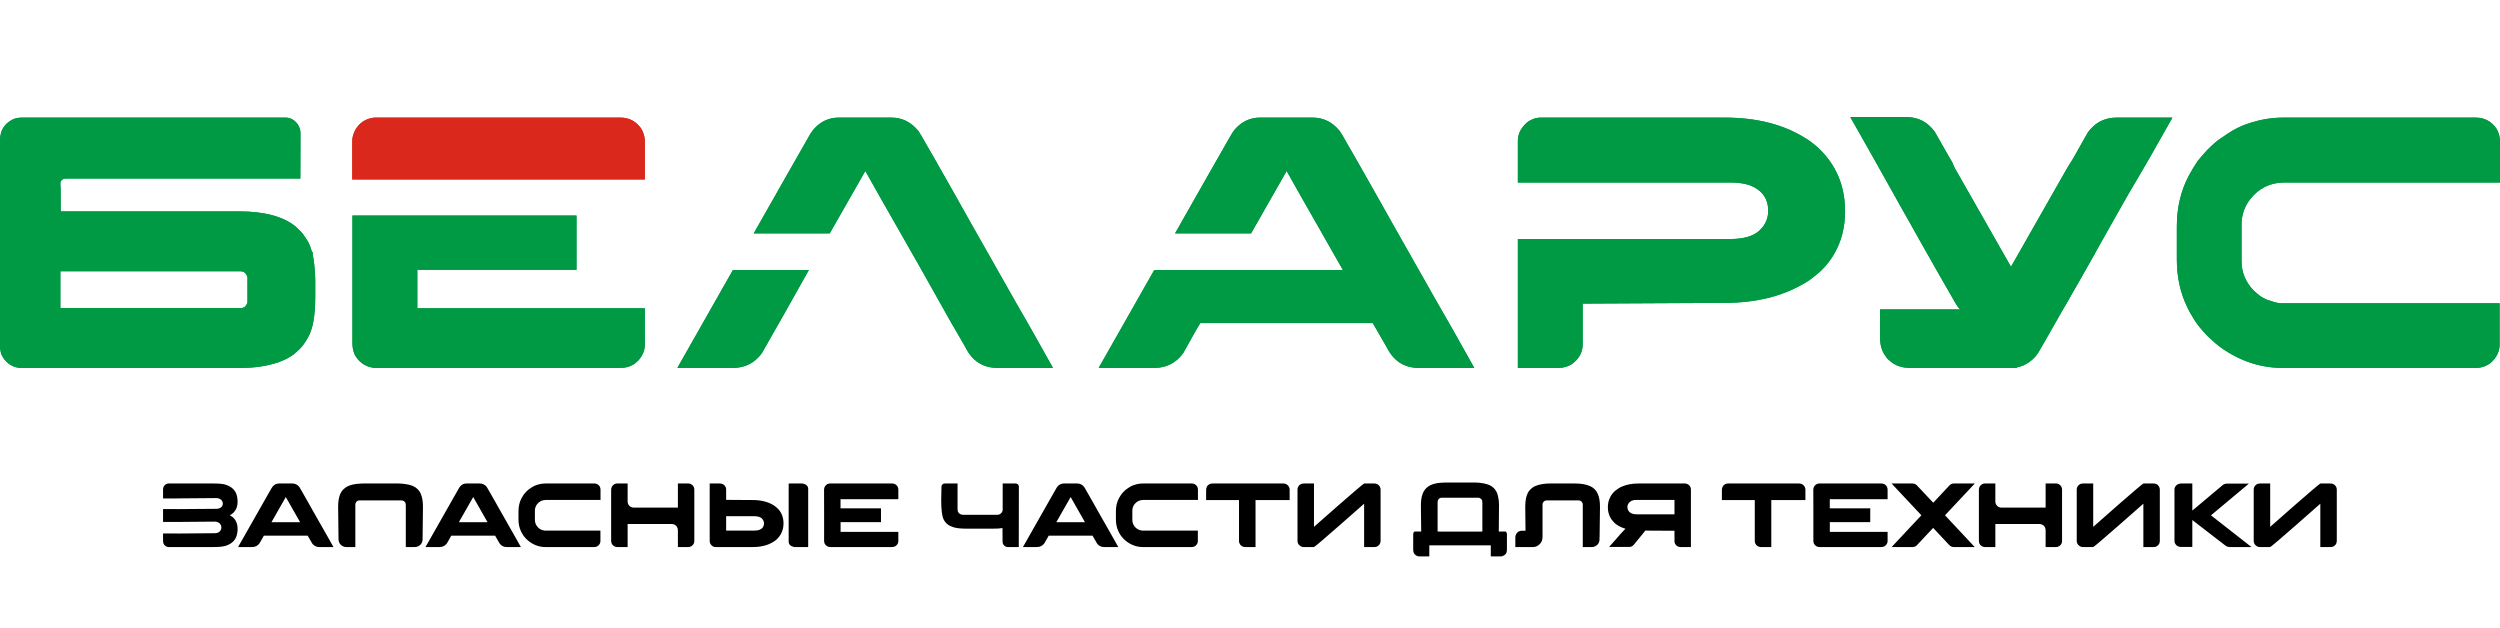
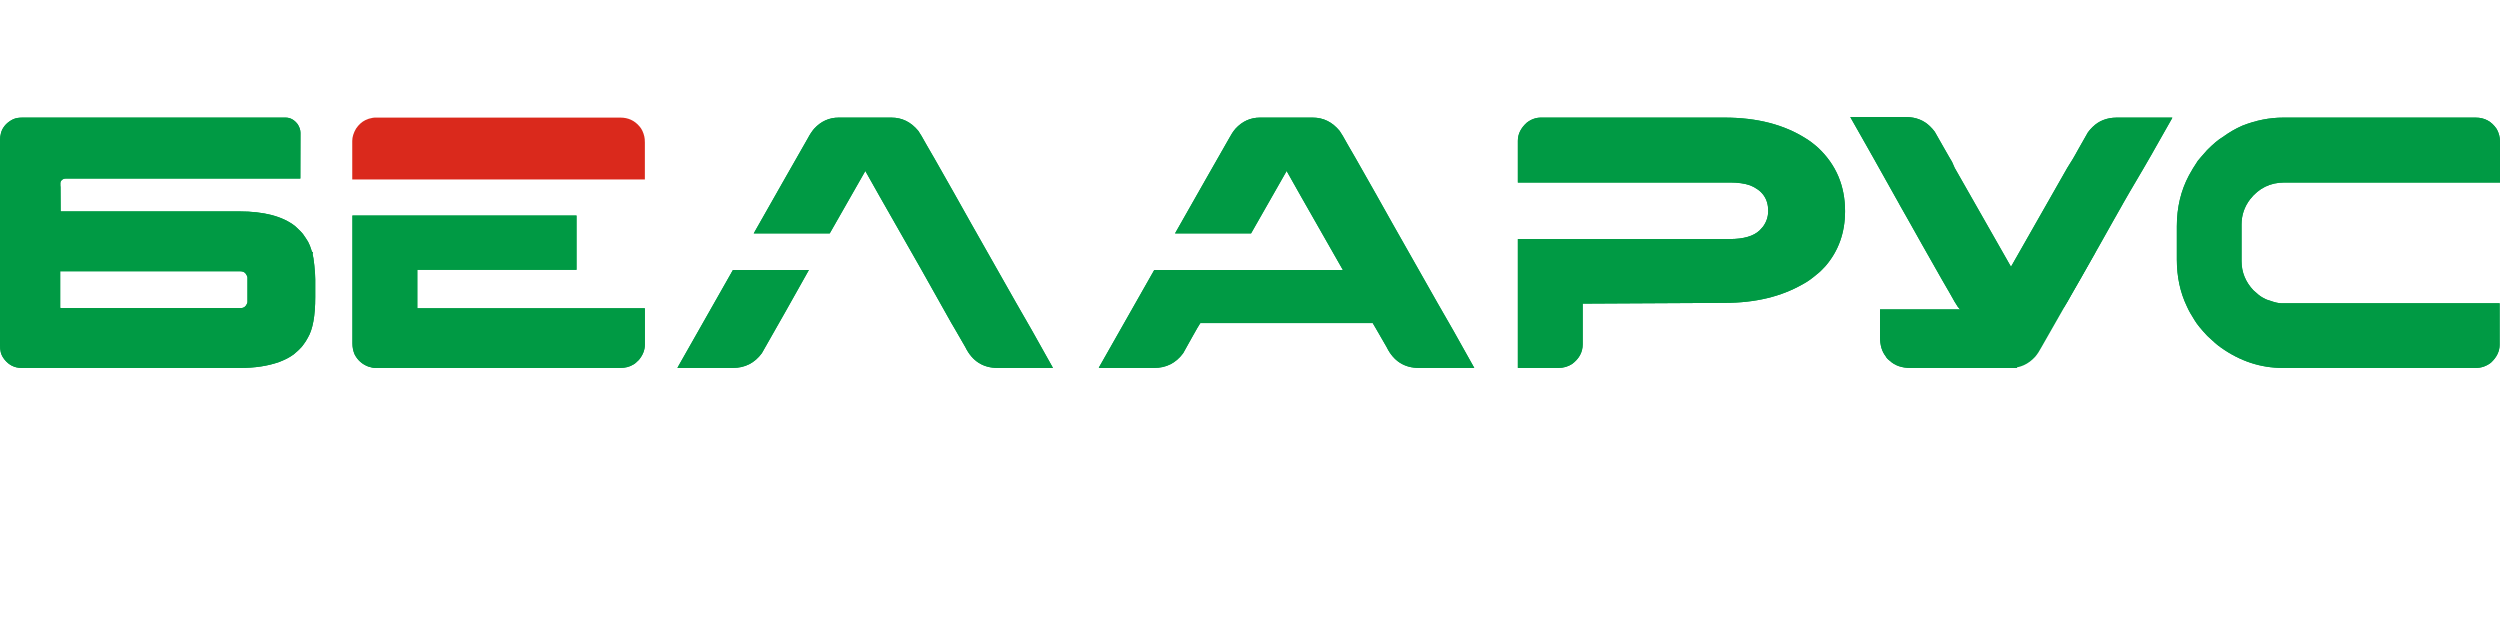
<svg xmlns="http://www.w3.org/2000/svg" width="235" height="59" viewBox="0 0 235 59" fill="none">
  <path d="M58.316 11.054C59.049 11.054 59.648 11.331 60.11 11.879C60.323 12.115 60.473 12.432 60.566 12.831C60.6 12.963 60.617 13.153 60.617 13.401V16.867H51.793H39.212H33.112L33.111 14.803V13.251C33.111 12.877 33.232 12.49 33.469 12.087C33.717 11.723 34.005 11.458 34.345 11.291C34.593 11.175 34.778 11.118 34.904 11.106C34.968 11.083 35.072 11.066 35.204 11.054H58.316V11.054Z" fill="#DA291C" />
+   <path d="M39.212 20.263H51.793H54.193V25.361H39.247L39.229 25.378V28.977H60.6C60.612 28.977 60.617 28.982 60.617 28.994V32.39C60.617 32.909 60.421 33.394 60.041 33.843C59.804 34.08 59.637 34.218 59.533 34.264C59.193 34.478 58.778 34.587 58.282 34.587H35.256C35.101 34.587 34.887 34.541 34.616 34.455C34.04 34.236 33.613 33.855 33.33 33.302C33.198 32.99 33.129 32.65 33.129 32.292V20.413L33.126 20.263H39.212V20.263Z" fill="#009A44" />
+   <path d="M118.447 11.054H123.395C124.398 11.054 125.24 11.47 125.926 12.306C126.099 12.554 126.324 12.934 126.607 13.453C126.636 13.522 126.676 13.586 126.722 13.655C126.826 13.811 127.691 15.333 129.323 18.216C129.784 19.041 130.309 19.975 130.897 21.019C134.599 27.564 136.502 30.908 136.606 31.058L138.584 34.587H133.394C132.01 34.587 130.995 33.942 130.355 32.644C129.894 31.854 129.554 31.272 129.34 30.885C129.15 30.562 129.046 30.384 129.035 30.366H112.871C112.859 30.366 112.836 30.372 112.813 30.395C112.737 30.457 111.389 32.898 111.216 33.203C110.536 34.126 109.625 34.587 108.477 34.587H103.328C103.316 34.587 103.304 34.587 103.299 34.582C103.293 34.576 103.293 34.564 103.293 34.553C105.226 31.142 106.962 28.084 108.501 25.378H115.639H122.986H126.232C122.778 19.324 121.013 16.215 120.944 16.071L117.601 21.937H110.456C111.618 19.888 112.584 18.189 113.344 16.85C114.751 14.382 115.483 13.096 115.541 12.998C115.72 12.657 115.916 12.358 116.129 12.104C116.775 11.4 117.542 11.054 118.447 11.054V11.054Z" fill="#009A44" />
+   <path d="M144.852 11.054H162.123C165.162 11.054 167.71 11.712 169.775 13.032C170.109 13.234 170.49 13.522 170.905 13.891C172.595 15.483 173.436 17.467 173.436 19.854C173.436 21.861 172.825 23.579 171.597 25.009C171.28 25.355 171.02 25.609 170.801 25.77C170.3 26.197 169.856 26.509 169.486 26.699C167.445 27.881 164.995 28.469 162.123 28.469L149.113 28.538H148.773V32.373C148.773 33.094 148.445 33.705 147.793 34.201C147.401 34.461 146.963 34.587 146.478 34.587H142.678V22.472H148.773H155.784H162.578C163.893 22.472 164.839 22.201 165.415 21.647C165.513 21.544 165.617 21.434 165.721 21.307C166.044 20.869 166.211 20.373 166.211 19.819C166.211 18.672 165.64 17.876 164.504 17.421C163.997 17.242 163.363 17.155 162.613 17.155H155.784H148.773H142.678V13.234C142.678 12.611 142.949 12.052 143.503 11.544C143.918 11.216 144.368 11.054 144.852 11.054V11.054Z" fill="#009A44" />
+   <path d="M214.627 11.055H232.717C233.553 11.055 234.21 11.412 234.694 12.133C234.896 12.508 235 12.894 235 13.304V17.156H214.725C213.411 17.156 212.332 17.68 211.502 18.741C210.971 19.439 210.706 20.224 210.706 21.088V24.554C210.706 25.586 211.081 26.503 211.819 27.287C212.171 27.616 212.448 27.835 212.649 27.95C212.863 28.083 213.093 28.187 213.341 28.25C213.814 28.423 214.172 28.504 214.408 28.504H234.965V32.408C234.965 33.025 234.689 33.59 234.141 34.097C233.708 34.426 233.236 34.587 232.717 34.587H214.593C212.511 34.587 210.574 33.953 208.78 32.679C208.463 32.465 208.036 32.096 207.494 31.577C206.912 30.96 206.52 30.476 206.312 30.13C205.978 29.611 205.724 29.161 205.557 28.775C204.934 27.472 204.622 26.007 204.622 24.381V21.273C204.622 19.508 205.003 17.911 205.759 16.493C205.972 16.089 206.254 15.628 206.6 15.109C206.693 15.005 206.785 14.895 206.889 14.768C207.056 14.566 207.246 14.347 207.465 14.111C208.048 13.529 208.532 13.119 208.919 12.894C209.536 12.445 210.152 12.087 210.775 11.816C212.056 11.309 213.341 11.055 214.627 11.055V11.055Z" fill="#009A44" />
+   <path d="M2.128 11.054H26.843C27.293 11.054 27.679 11.268 27.991 11.694C28.163 11.966 28.244 12.231 28.244 12.49C28.238 14.664 28.233 16.089 28.233 16.763V16.78H6.199C5.974 16.78 5.812 16.873 5.709 17.052C5.686 17.121 5.674 17.161 5.674 17.184C5.674 17.796 5.68 18.672 5.691 19.819L5.709 19.871H22.483C24.819 19.871 26.566 20.333 27.743 21.255C28.135 21.619 28.371 21.855 28.452 21.965C28.665 22.259 28.832 22.512 28.959 22.726C29.092 22.985 29.196 23.233 29.259 23.47C29.294 23.608 29.323 23.672 29.346 23.672C29.392 23.695 29.415 23.723 29.415 23.758V23.775C29.415 23.787 29.403 23.816 29.38 23.862C29.438 24.064 29.49 24.421 29.547 24.94C29.605 25.517 29.634 25.955 29.634 26.261V27.933C29.634 29.686 29.403 30.955 28.942 31.733C28.827 31.958 28.677 32.194 28.486 32.442C28.452 32.512 28.314 32.661 28.077 32.898C27.754 33.203 27.529 33.382 27.42 33.44C27.102 33.653 26.71 33.849 26.238 34.028C25.177 34.403 23.96 34.587 22.587 34.587H2.041C1.378 34.587 0.842 34.322 0.421 33.792C0.242 33.567 0.121 33.336 0.069 33.1C0.023 32.909 0 32.679 0 32.408V28.941H5.691V28.959H22.639C22.945 28.959 23.152 28.781 23.262 28.423V26.088C23.262 26.001 23.204 25.874 23.095 25.718C22.98 25.569 22.812 25.5 22.587 25.5H12.665H5.691H0V13.234C0 12.681 0.127 12.242 0.375 11.914C0.496 11.735 0.663 11.573 0.876 11.423C1.113 11.245 1.367 11.135 1.638 11.089C1.787 11.066 1.949 11.054 2.128 11.054V11.054Z" fill="#009A44" />
+   <path d="M78.843 11.054H83.791C84.794 11.054 85.636 11.47 86.322 12.306C86.495 12.554 86.72 12.934 87.003 13.453C87.032 13.522 87.072 13.586 87.118 13.655C87.222 13.811 88.087 15.333 89.719 18.216C90.18 19.041 90.705 19.975 91.293 21.019C94.995 27.564 96.898 30.908 97.002 31.058L98.98 34.587H93.79C92.406 34.587 91.391 33.942 90.751 32.644C90.29 31.854 89.95 31.272 89.736 30.885C89.546 30.562 89.442 30.384 89.43 30.366L86.628 25.378C83.174 19.324 81.409 16.215 81.34 16.071L77.996 21.937H70.852C72.013 19.888 72.98 18.189 73.74 16.85C75.147 14.382 75.879 13.096 75.937 12.998C76.115 12.657 76.312 12.358 76.525 12.104C77.171 11.4 77.938 11.054 78.843 11.054V11.054ZM71.612 33.203C70.931 34.126 70.02 34.587 68.873 34.587H63.723C63.712 34.587 63.7 34.587 63.694 34.582C63.689 34.576 63.689 34.564 63.689 34.553C65.622 31.142 67.358 28.084 68.897 25.378H76.035C74.587 27.987 73.087 30.607 71.612 33.203V33.203Z" fill="#009A44" />
+   <path fill-rule="evenodd" clip-rule="evenodd" d="M189.597 34.588H179.594C178.764 34.588 178.107 34.357 177.622 33.896C177.437 33.757 177.316 33.619 177.247 33.475C176.901 33.042 176.723 32.449 176.723 31.681V29.081H189.597V34.588Z" fill="#009A44" />
+   <path d="M188.987 34.588H184.039C183.036 34.588 182.194 34.173 181.508 33.337C181.335 33.089 181.11 32.708 180.827 32.189C180.798 32.12 180.758 32.056 180.712 31.987C180.638 31.876 180.177 31.07 179.326 29.571H186.49L190.76 27.409L196.978 23.705C195.816 25.754 194.85 27.453 194.09 28.793C192.683 31.261 191.951 32.547 191.893 32.645C191.714 32.985 191.518 33.285 191.305 33.538C190.659 34.242 189.892 34.588 188.987 34.588V34.588Z" fill="#009A44" />
+   <path d="M191.524 30.104H191.489H186.576H186.541C185.723 30.104 185.017 29.821 184.412 29.247L184.408 29.243L184.402 29.237C184.278 29.121 184.159 28.993 184.044 28.853C183.871 28.605 183.647 28.224 183.364 27.705C183.335 27.636 183.295 27.573 183.249 27.503C183.145 27.348 182.28 25.825 180.648 22.942C180.283 22.29 179.879 21.569 179.434 20.78L179.424 20.762L178.55 19.221H178.554C177.539 17.427 176.544 15.619 175.968 14.604C175.945 14.565 175.929 14.539 175.922 14.529L175.631 14.009L173.944 11.034C173.944 11.024 173.944 11.014 173.948 11.008L173.944 11H173.972H173.974H173.976H173.979H179.128H179.134L179.182 11H179.184C180.097 11.011 180.847 11.306 181.433 11.888C181.587 12.035 181.732 12.2 181.867 12.384L182.685 13.822C182.895 14.184 183.063 14.476 183.188 14.702C183.378 15.025 183.482 15.204 183.493 15.221L183.739 15.78C185.953 19.661 187.472 22.331 188.297 23.786L189.032 25.077L189.768 23.786C190.593 22.331 192.112 19.661 194.326 15.78L194.64 15.275C194.922 14.854 195.19 14.322 195.449 13.876L196.267 12.438C196.402 12.255 196.547 12.089 196.701 11.942C197.286 11.36 198.036 11.065 198.949 11.055H198.952L199 11.054H199.006H204.155H204.157H204.159H204.161H204.19L204.186 11.062C204.19 11.068 204.19 11.078 204.19 11.089L202.503 14.064L202.212 14.583C202.205 14.594 202.189 14.619 202.166 14.659C201.302 16.18 200.379 17.687 199.511 19.221H199.515L198.641 20.762L198.631 20.78C198.186 21.569 197.782 22.29 197.417 22.942C195.785 25.825 194.92 27.348 194.816 27.503C194.77 27.573 194.73 27.636 194.701 27.705C194.418 28.224 194.194 28.605 194.021 28.853C193.906 28.993 193.787 29.121 193.663 29.237L193.657 29.243L193.653 29.247C193.048 29.821 192.342 30.104 191.524 30.104V30.104Z" fill="#009A44" />
  <path d="M39.212 20.263H51.793H54.193V25.361H39.247L39.229 25.378V28.977H60.6C60.612 28.977 60.617 28.982 60.617 28.994V32.39C60.617 32.909 60.421 33.394 60.041 33.843C59.804 34.08 59.637 34.218 59.533 34.264C59.193 34.478 58.778 34.587 58.282 34.587H35.256C35.101 34.587 34.887 34.541 34.616 34.455C34.04 34.236 33.613 33.855 33.33 33.302C33.198 32.99 33.129 32.65 33.129 32.292V20.413L33.126 20.263H39.212V20.263Z" fill="#009A44" />
  <path d="M118.447 11.054H123.395C124.398 11.054 125.24 11.47 125.926 12.306C126.099 12.554 126.324 12.934 126.607 13.453C126.636 13.522 126.676 13.586 126.722 13.655C126.826 13.811 127.691 15.333 129.323 18.216C129.784 19.041 130.309 19.975 130.897 21.019C134.599 27.564 136.502 30.908 136.606 31.058L138.584 34.587H133.394C132.01 34.587 130.995 33.942 130.355 32.644C129.894 31.854 129.554 31.272 129.34 30.885C129.15 30.562 129.046 30.384 129.035 30.366H112.871C112.859 30.366 112.836 30.372 112.813 30.395C112.737 30.457 111.389 32.898 111.216 33.203C110.536 34.126 109.625 34.587 108.477 34.587H103.328C103.316 34.587 103.304 34.587 103.299 34.582C103.293 34.576 103.293 34.564 103.293 34.553C105.226 31.142 106.962 28.084 108.501 25.378H115.639H122.986H126.232C122.778 19.324 121.013 16.215 120.944 16.071L117.601 21.937H110.456C111.618 19.888 112.584 18.189 113.344 16.85C114.751 14.382 115.483 13.096 115.541 12.998C115.72 12.657 115.916 12.358 116.129 12.104C116.775 11.4 117.542 11.054 118.447 11.054V11.054Z" fill="#009A44" />
  <path d="M144.852 11.054H162.123C165.162 11.054 167.71 11.712 169.775 13.032C170.109 13.234 170.49 13.522 170.905 13.891C172.595 15.483 173.436 17.467 173.436 19.854C173.436 21.861 172.825 23.579 171.597 25.009C171.28 25.355 171.02 25.609 170.801 25.77C170.3 26.197 169.856 26.509 169.486 26.699C167.445 27.881 164.995 28.469 162.123 28.469L149.113 28.538H148.773V32.373C148.773 33.094 148.445 33.705 147.793 34.201C147.401 34.461 146.963 34.587 146.478 34.587H142.678V22.472H148.773H155.784H162.578C163.893 22.472 164.839 22.201 165.415 21.647C165.513 21.544 165.617 21.434 165.721 21.307C166.044 20.869 166.211 20.373 166.211 19.819C166.211 18.672 165.64 17.876 164.504 17.421C163.997 17.242 163.363 17.155 162.613 17.155H155.784H148.773H142.678V13.234C142.678 12.611 142.949 12.052 143.503 11.544C143.918 11.216 144.368 11.054 144.852 11.054V11.054Z" fill="#009A44" />
  <path d="M214.627 11.055H232.717C233.553 11.055 234.21 11.412 234.694 12.133C234.896 12.508 235 12.894 235 13.304V17.156H214.725C213.411 17.156 212.332 17.68 211.502 18.741C210.971 19.439 210.706 20.224 210.706 21.088V24.554C210.706 25.586 211.081 26.503 211.819 27.287C212.171 27.616 212.448 27.835 212.649 27.95C212.863 28.083 213.093 28.187 213.341 28.25C213.814 28.423 214.172 28.504 214.408 28.504H234.965V32.408C234.965 33.025 234.689 33.59 234.141 34.097C233.708 34.426 233.236 34.587 232.717 34.587H214.593C212.511 34.587 210.574 33.953 208.78 32.679C208.463 32.465 208.036 32.096 207.494 31.577C206.912 30.96 206.52 30.476 206.312 30.13C205.978 29.611 205.724 29.161 205.557 28.775C204.934 27.472 204.622 26.007 204.622 24.381V21.273C204.622 19.508 205.003 17.911 205.759 16.493C205.972 16.089 206.254 15.628 206.6 15.109C206.693 15.005 206.785 14.895 206.889 14.768C207.056 14.566 207.246 14.347 207.465 14.111C208.048 13.529 208.532 13.119 208.919 12.894C209.536 12.445 210.152 12.087 210.775 11.816C212.056 11.309 213.341 11.055 214.627 11.055V11.055Z" fill="#009A44" />
  <path d="M2.128 11.054H26.843C27.293 11.054 27.679 11.268 27.991 11.694C28.163 11.966 28.244 12.231 28.244 12.49C28.238 14.664 28.233 16.089 28.233 16.763V16.78H6.199C5.974 16.78 5.812 16.873 5.709 17.052C5.686 17.121 5.674 17.161 5.674 17.184C5.674 17.796 5.68 18.672 5.691 19.819L5.709 19.871H22.483C24.819 19.871 26.566 20.333 27.743 21.255C28.135 21.619 28.371 21.855 28.452 21.965C28.665 22.259 28.832 22.512 28.959 22.726C29.092 22.985 29.196 23.233 29.259 23.47C29.294 23.608 29.323 23.672 29.346 23.672C29.392 23.695 29.415 23.723 29.415 23.758V23.775C29.415 23.787 29.403 23.816 29.38 23.862C29.438 24.064 29.49 24.421 29.547 24.94C29.605 25.517 29.634 25.955 29.634 26.261V27.933C29.634 29.686 29.403 30.955 28.942 31.733C28.827 31.958 28.677 32.194 28.486 32.442C28.452 32.512 28.314 32.661 28.077 32.898C27.754 33.203 27.529 33.382 27.42 33.44C27.102 33.653 26.71 33.849 26.238 34.028C25.177 34.403 23.96 34.587 22.587 34.587H2.041C1.378 34.587 0.842 34.322 0.421 33.792C0.242 33.567 0.121 33.336 0.069 33.1C0.023 32.909 0 32.679 0 32.408V28.941H5.691V28.959H22.639C22.945 28.959 23.152 28.781 23.262 28.423V26.088C23.262 26.001 23.204 25.874 23.095 25.718C22.98 25.569 22.812 25.5 22.587 25.5H12.665H5.691H0V13.234C0 12.681 0.127 12.242 0.375 11.914C0.496 11.735 0.663 11.573 0.876 11.423C1.113 11.245 1.367 11.135 1.638 11.089C1.787 11.066 1.949 11.054 2.128 11.054V11.054Z" fill="#009A44" />
  <path fill-rule="evenodd" clip-rule="evenodd" d="M5.675 17.515H0V31.715H5.675V17.515Z" fill="#009A44" />
  <path d="M78.843 11.054H83.791C84.794 11.054 85.636 11.47 86.322 12.306C86.495 12.554 86.72 12.934 87.003 13.453C87.032 13.522 87.072 13.586 87.118 13.655C87.222 13.811 88.087 15.333 89.719 18.216C90.18 19.041 90.705 19.975 91.293 21.019C94.995 27.564 96.898 30.908 97.002 31.058L98.98 34.587H93.79C92.406 34.587 91.391 33.942 90.751 32.644C90.29 31.854 89.95 31.272 89.736 30.885C89.546 30.562 89.442 30.384 89.43 30.366L86.628 25.378C83.174 19.324 81.409 16.215 81.34 16.071L77.996 21.937H70.852C72.013 19.888 72.98 18.189 73.74 16.85C75.147 14.382 75.879 13.096 75.937 12.998C76.115 12.657 76.312 12.358 76.525 12.104C77.171 11.4 77.938 11.054 78.843 11.054V11.054ZM71.612 33.203C70.931 34.126 70.02 34.587 68.873 34.587H63.723C63.712 34.587 63.7 34.587 63.694 34.582C63.689 34.576 63.689 34.564 63.689 34.553C65.622 31.142 67.358 28.084 68.897 25.378H76.035C74.587 27.987 73.087 30.607 71.612 33.203V33.203Z" fill="#009A44" />
  <path fill-rule="evenodd" clip-rule="evenodd" d="M189.597 34.588H179.594C178.764 34.588 178.107 34.357 177.622 33.896C177.437 33.757 177.316 33.619 177.247 33.475C176.901 33.042 176.723 32.449 176.723 31.681V29.081H189.597V34.588Z" fill="#009A44" />
-   <path d="M188.987 34.588H184.039C183.036 34.588 182.194 34.173 181.508 33.337C181.335 33.089 181.11 32.708 180.827 32.189C180.798 32.12 180.758 32.056 180.712 31.987C180.638 31.876 180.177 31.07 179.326 29.571H186.49L190.76 27.409L196.978 23.705C195.816 25.754 194.85 27.453 194.09 28.793C192.683 31.261 191.951 32.547 191.893 32.645C191.714 32.985 191.518 33.285 191.305 33.538C190.659 34.242 189.892 34.588 188.987 34.588V34.588Z" fill="#009A44" />
-   <path d="M191.524 30.104H191.489H186.576H186.541C185.723 30.104 185.017 29.821 184.412 29.247L184.408 29.243L184.402 29.237C184.278 29.121 184.159 28.993 184.044 28.853C183.871 28.605 183.647 28.224 183.364 27.705C183.335 27.636 183.295 27.573 183.249 27.503C183.145 27.348 182.28 25.825 180.648 22.942C180.283 22.29 179.879 21.569 179.434 20.78L179.424 20.762L178.55 19.221H178.554C177.539 17.427 176.544 15.619 175.968 14.604C175.945 14.565 175.929 14.539 175.922 14.529L175.631 14.009L173.944 11.034C173.944 11.024 173.944 11.014 173.948 11.008L173.944 11H173.972H173.974H173.976H173.979H179.128H179.134L179.182 11H179.184C180.097 11.011 180.847 11.306 181.433 11.888C181.587 12.035 181.732 12.2 181.867 12.384L182.685 13.822C182.895 14.184 183.063 14.476 183.188 14.702C183.378 15.025 183.482 15.204 183.493 15.221L183.739 15.78C185.953 19.661 187.472 22.331 188.297 23.786L189.032 25.077L189.768 23.786C190.593 22.331 192.112 19.661 194.326 15.78L194.64 15.275C194.922 14.854 195.19 14.322 195.449 13.876L196.267 12.438C196.402 12.255 196.547 12.089 196.701 11.942C197.286 11.36 198.036 11.065 198.949 11.055H198.952L199 11.054H199.006H204.155H204.157H204.159H204.161H204.19L204.186 11.062C204.19 11.068 204.19 11.078 204.19 11.089L202.503 14.064L202.212 14.583C202.205 14.594 202.189 14.619 202.166 14.659C201.302 16.18 200.379 17.687 199.511 19.221H199.515L198.641 20.762L198.631 20.78C198.186 21.569 197.782 22.29 197.417 22.942C195.785 25.825 194.92 27.348 194.816 27.503C194.77 27.573 194.73 27.636 194.701 27.705C194.418 28.224 194.194 28.605 194.021 28.853C193.906 28.993 193.787 29.121 193.663 29.237L193.657 29.243L193.653 29.247C193.048 29.821 192.342 30.104 191.524 30.104V30.104Z" fill="#009A44" />
-   <path d="M16.665 49.063H15.327V47.853H16.665V47.857C19.157 47.841 20.404 47.831 20.404 47.828C20.482 47.819 20.542 47.807 20.585 47.793C20.719 47.747 20.817 47.676 20.88 47.579C20.923 47.507 20.945 47.431 20.945 47.352V47.339C20.945 47.204 20.889 47.083 20.778 46.974C20.706 46.909 20.607 46.862 20.478 46.832C20.427 46.824 20.383 46.819 20.349 46.819C20.154 46.819 18.926 46.83 16.665 46.85V46.854H15.327V46.07C15.327 45.963 15.335 45.884 15.353 45.83C15.378 45.758 15.417 45.691 15.469 45.628C15.58 45.508 15.704 45.448 15.842 45.448H20.058C20.557 45.448 20.924 45.48 21.159 45.546C21.322 45.597 21.46 45.654 21.571 45.714C21.659 45.762 21.737 45.812 21.802 45.863C21.839 45.89 21.907 45.956 22.005 46.061C22.072 46.149 22.126 46.229 22.163 46.301C22.277 46.55 22.334 46.834 22.334 47.154C22.334 47.46 22.271 47.721 22.145 47.935C22.111 47.995 22.054 48.071 21.974 48.162C21.902 48.233 21.842 48.286 21.794 48.321C21.719 48.372 21.653 48.409 21.596 48.432C21.596 48.435 21.612 48.444 21.645 48.459C21.696 48.481 21.753 48.517 21.816 48.566C21.858 48.59 21.922 48.651 22.009 48.746C22.226 48.986 22.334 49.308 22.334 49.71C22.334 49.977 22.294 50.221 22.214 50.444C22.111 50.713 21.936 50.927 21.687 51.086C21.584 51.155 21.451 51.219 21.287 51.28C21.041 51.375 20.651 51.422 20.113 51.422H15.829C15.766 51.422 15.698 51.403 15.627 51.366C15.507 51.306 15.42 51.208 15.364 51.075C15.34 51.015 15.327 50.921 15.327 50.795V50.148H16.665V50.152L20.198 50.122C20.362 50.122 20.5 50.079 20.614 49.993C20.7 49.925 20.759 49.836 20.791 49.728C20.801 49.68 20.807 49.636 20.807 49.599V49.577C20.807 49.437 20.753 49.311 20.645 49.195C20.576 49.131 20.484 49.081 20.367 49.05C20.306 49.038 20.258 49.032 20.225 49.032C17.972 49.053 16.784 49.063 16.665 49.063ZM26.232 45.448H27.488C27.743 45.448 27.956 45.553 28.131 45.765C28.175 45.828 28.232 45.925 28.303 46.057C28.311 46.074 28.321 46.09 28.333 46.108C28.359 46.147 28.579 46.534 28.993 47.266C29.11 47.475 29.243 47.712 29.392 47.977C30.332 49.639 30.816 50.488 30.842 50.526L31.344 51.422H30.026C29.675 51.422 29.418 51.258 29.255 50.928C29.138 50.728 29.052 50.58 28.997 50.482C28.949 50.4 28.923 50.354 28.92 50.35H24.817C24.814 50.35 24.808 50.352 24.802 50.357C24.795 50.363 24.787 50.375 24.782 50.392L24.396 51.07C24.224 51.304 23.992 51.422 23.701 51.422H22.394C22.391 51.422 22.388 51.422 22.387 51.42C22.385 51.419 22.385 51.416 22.385 51.413C23.019 50.294 23.569 49.325 24.036 48.505C24.407 47.851 24.708 47.321 24.937 46.919C25.294 46.292 25.48 45.966 25.494 45.941C25.54 45.855 25.59 45.779 25.644 45.714C25.808 45.535 26.002 45.448 26.232 45.448ZM26.866 46.721L25.519 49.084H28.208C27.331 47.547 26.884 46.758 26.866 46.721ZM34.106 45.448H37.467C37.65 45.448 37.886 45.47 38.171 45.512C38.417 45.554 38.602 45.6 38.724 45.65C38.847 45.698 38.967 45.759 39.085 45.834C39.222 45.937 39.339 46.057 39.436 46.194C39.499 46.294 39.544 46.386 39.573 46.468C39.697 46.788 39.758 47.163 39.758 47.592C39.758 47.829 39.746 48.886 39.723 50.761C39.714 50.833 39.698 50.903 39.672 50.975C39.593 51.155 39.464 51.284 39.287 51.361C39.194 51.401 39.101 51.422 39.003 51.422H38.154C38.148 51.422 38.145 51.422 38.145 51.42C38.145 51.419 38.145 51.416 38.145 51.413V47.477C38.145 47.345 38.115 47.248 38.056 47.188C37.969 47.089 37.87 47.039 37.755 47.039H33.788C33.627 47.039 33.51 47.118 33.436 47.275C33.414 47.332 33.402 47.381 33.402 47.425V51.422H32.549C32.329 51.422 32.142 51.334 31.986 51.16C31.875 51.025 31.82 50.858 31.82 50.657L31.785 47.626C31.785 46.837 31.962 46.283 32.313 45.966C32.447 45.846 32.581 45.757 32.715 45.697C32.814 45.648 32.953 45.6 33.136 45.554C33.379 45.503 33.541 45.477 33.62 45.477C33.724 45.467 33.885 45.456 34.106 45.448ZM43.849 45.448H45.105C45.36 45.448 45.574 45.553 45.748 45.765C45.792 45.828 45.849 45.925 45.92 46.057C45.928 46.074 45.938 46.09 45.95 46.108C45.976 46.147 46.196 46.534 46.61 47.266C46.727 47.475 46.86 47.712 47.01 47.977C47.949 49.639 48.432 50.488 48.459 50.526L48.961 51.422H47.644C47.292 51.422 47.035 51.258 46.872 50.928C46.755 50.728 46.669 50.58 46.614 50.482C46.566 50.4 46.54 50.354 46.537 50.35H42.434C42.431 50.35 42.425 50.352 42.419 50.357C42.412 50.363 42.404 50.375 42.399 50.392L42.014 51.07C41.841 51.304 41.61 51.422 41.318 51.422H40.011C40.008 51.422 40.005 51.422 40.004 51.42C40.002 51.419 40.002 51.416 40.002 51.413C40.636 50.294 41.187 49.325 41.654 48.505C42.024 47.851 42.325 47.321 42.554 46.919C42.911 46.292 43.097 45.966 43.112 45.941C43.157 45.855 43.207 45.779 43.261 45.714C43.425 45.535 43.619 45.448 43.849 45.448ZM44.483 46.721L43.136 49.084H45.826C44.949 47.547 44.501 46.758 44.483 46.721ZM51.277 45.448H55.869C56.081 45.448 56.248 45.538 56.371 45.721C56.422 45.816 56.449 45.915 56.449 46.019V46.996H51.302C50.968 46.996 50.694 47.13 50.483 47.399C50.349 47.576 50.281 47.775 50.281 47.995V48.874C50.281 49.136 50.377 49.369 50.564 49.568C50.653 49.652 50.724 49.707 50.775 49.737C50.829 49.77 50.888 49.797 50.95 49.813C51.07 49.857 51.161 49.877 51.221 49.877H56.44V50.868C56.44 51.025 56.369 51.168 56.23 51.297C56.121 51.38 56.001 51.422 55.869 51.422H51.268C50.739 51.422 50.248 51.261 49.792 50.937C49.712 50.883 49.604 50.789 49.466 50.657C49.318 50.501 49.219 50.378 49.166 50.29C49.081 50.158 49.017 50.044 48.974 49.946C48.816 49.615 48.737 49.243 48.737 48.831V48.041C48.737 47.594 48.834 47.188 49.025 46.828C49.08 46.726 49.151 46.608 49.239 46.477C49.263 46.45 49.286 46.423 49.312 46.39C49.355 46.339 49.403 46.283 49.459 46.224C49.607 46.076 49.73 45.972 49.828 45.915C49.984 45.8 50.141 45.71 50.299 45.641C50.624 45.512 50.95 45.448 51.277 45.448ZM58.002 45.448H58.997V47.154C58.997 47.302 59.053 47.434 59.164 47.548C59.275 47.661 59.419 47.717 59.593 47.717H63.711C63.713 47.717 63.715 47.715 63.718 47.712L63.722 47.708V45.448H64.722C64.845 45.448 64.968 45.5 65.091 45.606C65.208 45.72 65.266 45.862 65.266 46.03V50.851C65.266 51.054 65.179 51.215 65.004 51.335C64.911 51.392 64.811 51.422 64.704 51.422H63.722V49.886C63.722 49.763 63.708 49.672 63.675 49.612C63.658 49.568 63.633 49.522 63.598 49.47C63.478 49.33 63.325 49.259 63.14 49.259H58.997V51.422H58.01C57.854 51.422 57.716 51.36 57.599 51.237C57.498 51.129 57.448 50.991 57.448 50.826V46.048C57.448 45.811 57.552 45.632 57.757 45.512C57.843 45.47 57.924 45.448 58.002 45.448ZM67.263 51.422C67.14 51.422 67.026 51.38 66.921 51.297C66.78 51.168 66.711 51.025 66.711 50.868V45.448H67.676C67.799 45.448 67.91 45.48 68.01 45.546C68.175 45.672 68.258 45.827 68.258 46.01V46.988H68.345L70.776 47.004C71.505 47.004 72.13 47.153 72.65 47.45C72.742 47.498 72.852 47.579 72.981 47.69C73.035 47.728 73.104 47.793 73.186 47.883C73.495 48.246 73.65 48.683 73.65 49.192C73.65 49.798 73.436 50.3 73.01 50.701C72.905 50.795 72.808 50.868 72.719 50.919C72.199 51.255 71.551 51.422 70.776 51.422H67.263ZM68.258 49.877H70.901C71.095 49.877 71.257 49.854 71.385 49.806C71.671 49.69 71.814 49.489 71.814 49.199C71.814 49.06 71.773 48.934 71.69 48.823C71.663 48.788 71.638 48.759 71.612 48.733C71.467 48.592 71.226 48.523 70.892 48.523H68.258V49.877ZM74.186 45.448H75.45C75.797 45.522 75.97 45.695 75.97 45.966V51.37C75.97 51.404 75.951 51.422 75.914 51.422H74.653C74.307 51.347 74.134 51.174 74.134 50.903V45.503C74.137 45.486 74.142 45.472 74.149 45.462C74.156 45.452 74.168 45.448 74.186 45.448ZM83.86 45.448C84.046 45.448 84.198 45.518 84.315 45.657C84.369 45.717 84.408 45.797 84.431 45.898C84.44 45.932 84.444 45.98 84.444 46.043V46.923H79.01V47.785H82.813V49.079H79.019L79.015 49.084V49.997H84.44C84.443 49.997 84.444 49.999 84.444 50.002V50.864C84.444 50.996 84.394 51.118 84.298 51.233C84.238 51.293 84.195 51.328 84.169 51.34C84.082 51.394 83.977 51.422 83.851 51.422H78.006C77.967 51.422 77.912 51.41 77.844 51.388C77.697 51.332 77.589 51.236 77.517 51.095C77.484 51.016 77.466 50.93 77.466 50.839V47.823C77.463 47.677 77.462 47.203 77.462 46.399V46.005C77.462 45.91 77.492 45.812 77.552 45.71C77.615 45.617 77.689 45.55 77.775 45.508C77.838 45.478 77.885 45.464 77.917 45.461C77.933 45.455 77.959 45.451 77.993 45.448H83.86ZM88.831 45.448H90.01L90.014 45.452L90.01 45.481V47.85C90.01 48.001 90.039 48.109 90.096 48.175C90.15 48.264 90.236 48.328 90.358 48.368C90.409 48.383 90.468 48.39 90.534 48.39H93.728C93.902 48.39 94.035 48.333 94.127 48.217C94.209 48.138 94.252 48.028 94.252 47.888V45.461C94.252 45.458 94.256 45.453 94.265 45.448H95.452C95.604 45.448 95.705 45.512 95.757 45.641C95.765 45.663 95.771 45.692 95.774 45.726C95.771 47.681 95.768 49.579 95.765 51.417L95.761 51.422H94.728C94.575 51.422 94.445 51.353 94.332 51.215C94.269 51.127 94.239 51.022 94.239 50.899V50.602C94.239 50.394 94.237 50.072 94.234 49.637H94.23C94.035 49.678 93.703 49.697 93.23 49.697H90.958C90.32 49.697 89.865 49.647 89.589 49.548C89.478 49.513 89.379 49.473 89.289 49.428C89.19 49.377 89.08 49.299 88.963 49.195C88.827 49.05 88.736 48.921 88.694 48.81C88.547 48.504 88.474 47.903 88.474 47.004C88.474 46.824 88.483 46.392 88.5 45.71C88.5 45.635 88.549 45.56 88.647 45.486C88.698 45.461 88.759 45.448 88.831 45.448ZM100.008 45.448H101.264C101.518 45.448 101.732 45.553 101.906 45.765C101.95 45.828 102.007 45.925 102.079 46.057C102.086 46.074 102.097 46.09 102.108 46.108C102.135 46.147 102.354 46.534 102.768 47.266C102.885 47.475 103.019 47.712 103.168 47.977C104.108 49.639 104.591 50.488 104.617 50.526L105.119 51.422H103.802C103.45 51.422 103.193 51.258 103.03 50.928C102.913 50.728 102.827 50.58 102.773 50.482C102.724 50.4 102.698 50.354 102.695 50.35H98.592C98.589 50.35 98.583 50.352 98.578 50.357C98.57 50.363 98.563 50.375 98.557 50.392L98.172 51.07C97.999 51.304 97.768 51.422 97.477 51.422H96.169C96.166 51.422 96.163 51.422 96.162 51.42C96.161 51.419 96.161 51.416 96.161 51.413C96.794 50.294 97.345 49.325 97.812 48.505C98.182 47.851 98.484 47.321 98.712 46.919C99.069 46.292 99.255 45.966 99.27 45.941C99.315 45.855 99.365 45.779 99.419 45.714C99.583 45.535 99.778 45.448 100.008 45.448ZM100.641 46.721L99.295 49.084H101.984C101.107 47.547 100.659 46.758 100.641 46.721ZM107.435 45.448H112.027C112.239 45.448 112.406 45.538 112.529 45.721C112.58 45.816 112.607 45.915 112.607 46.019V46.996H107.46C107.126 46.996 106.853 47.13 106.642 47.399C106.507 47.576 106.44 47.775 106.44 47.995V48.874C106.44 49.136 106.535 49.369 106.722 49.568C106.811 49.652 106.882 49.707 106.933 49.737C106.987 49.77 107.046 49.797 107.109 49.813C107.229 49.857 107.319 49.877 107.379 49.877H112.598V50.868C112.598 51.025 112.528 51.168 112.389 51.297C112.279 51.38 112.159 51.422 112.027 51.422H107.426C106.898 51.422 106.406 51.261 105.951 50.937C105.87 50.883 105.762 50.789 105.624 50.657C105.476 50.501 105.377 50.378 105.324 50.29C105.239 50.158 105.175 50.044 105.132 49.946C104.974 49.615 104.895 49.243 104.895 48.831V48.041C104.895 47.594 104.992 47.188 105.184 46.828C105.238 46.726 105.31 46.608 105.397 46.477C105.421 46.45 105.444 46.423 105.471 46.39C105.513 46.339 105.561 46.283 105.617 46.224C105.765 46.076 105.888 45.972 105.986 45.915C106.143 45.8 106.299 45.71 106.457 45.641C106.782 45.512 107.109 45.448 107.435 45.448ZM113.98 45.448H120.618C120.788 45.448 120.924 45.497 121.031 45.597C121.091 45.654 121.129 45.702 121.147 45.739C121.201 45.839 121.227 45.923 121.227 45.992V47.004H118.02V51.422H117.029C116.887 51.422 116.754 51.366 116.631 51.255C116.628 51.252 116.625 51.247 116.622 51.242C116.616 51.233 116.604 51.219 116.587 51.203C116.508 51.094 116.467 50.982 116.467 50.868V47.004H113.375V46.215C113.375 46.013 113.381 45.909 113.393 45.906C113.418 45.792 113.462 45.701 113.522 45.632C113.59 45.572 113.64 45.534 113.671 45.521C113.746 45.472 113.848 45.448 113.98 45.448ZM122.545 51.422C122.413 51.422 122.3 51.383 122.205 51.306C122.045 51.189 121.965 51.034 121.965 50.842V46.019C121.965 45.95 121.977 45.885 122 45.825C122.045 45.702 122.123 45.606 122.231 45.537C122.316 45.477 122.432 45.448 122.574 45.448H123.514V49.526L124.216 48.904C124.683 48.489 125.219 48.017 125.827 47.487C126.434 46.957 126.981 46.484 127.466 46.07C127.951 45.656 128.211 45.448 128.248 45.448H129.152C129.256 45.448 129.33 45.458 129.372 45.477C129.432 45.495 129.485 45.518 129.53 45.546C129.694 45.675 129.775 45.837 129.775 46.03V50.851C129.775 50.974 129.739 51.085 129.668 51.186C129.554 51.343 129.395 51.422 129.196 51.422H128.227V47.348L127.528 47.965C127.059 48.38 126.522 48.852 125.917 49.382C125.313 49.912 124.768 50.385 124.284 50.799C123.799 51.214 123.542 51.422 123.514 51.422H122.545ZM135.848 45.357H138.686C138.887 45.357 139.14 45.383 139.446 45.434C139.669 45.477 139.833 45.524 139.939 45.572C140.042 45.614 140.149 45.672 140.26 45.743C140.304 45.776 140.361 45.827 140.433 45.898C140.532 46.007 140.597 46.089 140.624 46.146C140.66 46.203 140.692 46.269 140.724 46.343C140.758 46.439 140.79 46.543 140.818 46.657C140.878 46.914 140.908 47.184 140.908 47.468C140.908 47.936 140.901 48.706 140.887 49.779V49.964H141.535C141.611 50.029 141.651 50.111 141.651 50.212V51.688C141.651 51.973 141.52 52.167 141.26 52.266C141.236 52.278 141.217 52.284 141.2 52.284C141.179 52.295 141.148 52.301 141.106 52.301H140.149C140.146 52.301 140.141 52.297 140.135 52.288V51.263H134.355V52.288C134.352 52.294 134.347 52.298 134.342 52.301H133.39C133.345 52.301 133.308 52.295 133.283 52.284C133.257 52.284 133.201 52.259 133.117 52.211C133.001 52.142 132.923 52.047 132.879 51.924C132.854 51.855 132.841 51.763 132.841 51.648V50.233C132.841 50.125 132.873 50.041 132.939 49.981C132.951 49.969 132.958 49.964 132.961 49.964H133.592C133.586 49.199 133.579 48.573 133.57 48.081L133.566 47.45C133.566 46.907 133.664 46.471 133.857 46.143C133.892 46.083 133.944 46.016 134.012 45.941C134.081 45.869 134.14 45.815 134.188 45.779C134.26 45.726 134.324 45.683 134.381 45.65C134.438 45.617 134.51 45.585 134.595 45.55C134.678 45.516 134.791 45.483 134.935 45.452C135.066 45.42 135.214 45.398 135.379 45.383C135.626 45.366 135.782 45.357 135.848 45.357ZM135.135 47.181V49.964H135.308V49.972H139.184C139.184 49.967 139.186 49.964 139.188 49.964H139.342V47.279C139.342 47.153 139.332 47.067 139.308 47.021C139.3 46.993 139.276 46.957 139.235 46.914C139.15 46.831 139.064 46.79 138.978 46.79H135.497C135.387 46.79 135.297 46.835 135.226 46.928C135.166 47.007 135.135 47.092 135.135 47.181ZM145.714 45.448H148.052C148.615 45.448 149.081 45.528 149.45 45.688C149.804 45.841 150.053 46.09 150.196 46.434C150.331 46.746 150.399 47.143 150.399 47.626C150.399 47.821 150.387 48.748 150.363 50.41C150.363 50.647 150.357 50.791 150.346 50.842C150.318 50.968 150.268 51.078 150.196 51.168C150.145 51.219 150.092 51.263 150.037 51.297C149.911 51.38 149.784 51.422 149.652 51.422H148.781V47.433C148.781 47.276 148.705 47.156 148.554 47.072C148.51 47.05 148.449 47.039 148.37 47.039H145.394C145.215 47.039 145.091 47.125 145.016 47.301C145.004 47.343 144.998 47.381 144.998 47.416V50.448C144.998 50.631 144.973 50.772 144.925 50.868C144.891 50.958 144.827 51.051 144.732 51.151C144.546 51.331 144.34 51.422 144.111 51.422H142.451C142.445 51.422 142.442 51.422 142.442 51.42C142.442 51.419 142.442 51.416 142.442 51.413V50.517C142.442 50.322 142.519 50.158 142.669 50.023C142.781 49.931 142.924 49.886 143.098 49.886H143.398C143.398 49.754 143.39 49.012 143.374 47.661C143.374 46.897 143.521 46.36 143.818 46.048C143.916 45.948 143.978 45.89 144.003 45.872C144.101 45.797 144.212 45.733 144.338 45.679C144.407 45.651 144.504 45.617 144.629 45.581C144.959 45.492 145.32 45.448 145.714 45.448ZM158.375 45.448C158.524 45.448 158.659 45.503 158.779 45.614C158.807 45.641 158.831 45.667 158.85 45.697C158.88 45.742 158.9 45.781 158.912 45.816C158.934 45.874 158.946 45.951 158.946 46.048V51.422H157.963C157.84 51.422 157.732 51.389 157.637 51.324C157.48 51.198 157.401 51.042 157.401 50.859V49.886H156.312C155.424 49.88 154.889 49.877 154.712 49.877C154.687 49.871 154.67 49.868 154.661 49.868L154.512 50.062C154.209 50.445 153.92 50.798 153.65 51.121C153.575 51.215 153.508 51.282 153.448 51.324C153.43 51.334 153.415 51.344 153.401 51.353C153.386 51.361 153.37 51.37 153.354 51.379C153.294 51.401 153.21 51.413 153.105 51.413H151.252C151.261 51.395 151.288 51.366 151.334 51.324C151.482 51.16 151.64 50.984 151.805 50.795C151.889 50.698 151.973 50.599 152.063 50.499C152.195 50.334 152.437 50.068 152.792 49.702C152.669 49.665 152.552 49.622 152.44 49.577C152.411 49.562 152.382 49.549 152.35 49.535C152.287 49.502 152.216 49.467 152.14 49.428C152.129 49.419 152.117 49.412 152.105 49.406C152.028 49.358 151.963 49.315 151.912 49.277L151.848 49.226C151.839 49.217 151.829 49.208 151.814 49.199L151.771 49.157C151.736 49.126 151.703 49.09 151.667 49.05C151.596 48.973 151.534 48.899 151.483 48.831C151.423 48.737 151.373 48.651 151.334 48.574C151.205 48.302 151.141 48.014 151.141 47.708V47.652C151.141 47.398 151.183 47.157 151.269 46.932C151.429 46.509 151.7 46.181 152.079 45.95C152.159 45.896 152.235 45.847 152.307 45.808C152.355 45.784 152.423 45.757 152.508 45.721C152.935 45.538 153.44 45.448 154.027 45.448H158.375ZM157.401 46.996H153.756C153.699 47.001 153.652 47.004 153.614 47.004C153.509 47.024 153.43 47.048 153.379 47.072C153.37 47.078 153.361 47.083 153.354 47.086C153.322 47.1 153.292 47.118 153.263 47.137C153.071 47.277 152.976 47.452 152.976 47.661C152.976 47.766 152.997 47.86 153.036 47.943C153.084 48.052 153.161 48.14 153.263 48.206C153.406 48.299 153.614 48.346 153.889 48.346H157.401V46.996ZM162.462 45.448H169.1C169.27 45.448 169.406 45.497 169.513 45.597C169.573 45.654 169.611 45.702 169.629 45.739C169.683 45.839 169.709 45.923 169.709 45.992V47.004H166.502V51.422H165.511C165.369 51.422 165.236 51.366 165.113 51.255C165.11 51.252 165.107 51.247 165.104 51.242C165.098 51.233 165.086 51.219 165.069 51.203C164.99 51.094 164.949 50.982 164.949 50.868V47.004H161.857V46.215C161.857 46.013 161.863 45.909 161.875 45.906C161.9 45.792 161.944 45.701 162.003 45.632C162.072 45.572 162.122 45.534 162.153 45.521C162.227 45.472 162.33 45.448 162.462 45.448ZM176.85 45.448C177.036 45.448 177.188 45.518 177.305 45.657C177.359 45.717 177.397 45.797 177.421 45.898C177.429 45.932 177.434 45.98 177.434 46.043V46.923H172V47.785H175.803V49.079H172.009L172.004 49.084V49.997H177.429C177.432 49.997 177.434 49.999 177.434 50.002V50.864C177.434 50.996 177.384 51.118 177.287 51.233C177.227 51.293 177.185 51.328 177.159 51.34C177.072 51.394 176.967 51.422 176.841 51.422H170.996C170.956 51.422 170.902 51.41 170.833 51.388C170.687 51.332 170.579 51.236 170.507 51.095C170.473 51.016 170.456 50.93 170.456 50.839V47.823C170.453 47.677 170.451 47.203 170.451 46.399V46.005C170.451 45.91 170.482 45.812 170.542 45.71C170.605 45.617 170.678 45.55 170.765 45.508C170.828 45.478 170.874 45.464 170.907 45.461C170.923 45.455 170.949 45.451 170.983 45.448H176.85ZM177.806 45.448H179.774C179.949 45.448 180.095 45.515 180.212 45.65L181.726 47.257L183.154 45.73L183.286 45.59C183.393 45.495 183.516 45.448 183.655 45.448H185.633L182.832 48.437L185.624 51.422H183.648C183.472 51.422 183.321 51.345 183.192 51.195L181.717 49.621C180.733 50.675 180.215 51.228 180.161 51.28C180.054 51.375 179.931 51.422 179.792 51.422H177.814L177.819 51.417C177.819 51.417 177.82 51.417 177.822 51.416C177.823 51.414 177.826 51.411 177.829 51.407C177.833 51.403 177.838 51.397 177.842 51.392C177.846 51.386 177.852 51.379 177.86 51.372C177.867 51.364 177.876 51.356 177.885 51.344C177.895 51.332 177.907 51.321 177.92 51.306C177.933 51.291 177.948 51.275 177.965 51.259C177.981 51.242 178.864 50.3 180.61 48.437L177.806 45.448ZM186.568 45.448H187.563V47.154C187.563 47.302 187.619 47.434 187.73 47.548C187.841 47.661 187.985 47.717 188.159 47.717H192.277C192.28 47.717 192.281 47.715 192.284 47.712L192.289 47.708V45.448H193.288C193.411 45.448 193.534 45.5 193.657 45.606C193.774 45.72 193.833 45.862 193.833 46.03V50.851C193.833 51.054 193.745 51.215 193.571 51.335C193.477 51.392 193.378 51.422 193.271 51.422H192.289V49.886C192.289 49.763 192.274 49.672 192.242 49.612C192.224 49.568 192.199 49.522 192.164 49.47C192.044 49.33 191.892 49.259 191.706 49.259H187.563V51.422H186.577C186.42 51.422 186.282 51.36 186.165 51.237C186.064 51.129 186.015 50.991 186.015 50.826V46.048C186.015 45.811 186.119 45.632 186.324 45.512C186.41 45.47 186.49 45.448 186.568 45.448ZM195.793 51.422C195.661 51.422 195.549 51.383 195.453 51.306C195.294 51.189 195.213 51.034 195.213 50.842V46.019C195.213 45.95 195.225 45.885 195.248 45.825C195.294 45.702 195.371 45.606 195.48 45.537C195.565 45.477 195.68 45.448 195.822 45.448H196.762V49.526L197.465 48.904C197.932 48.489 198.467 48.017 199.075 47.487C199.682 46.957 200.23 46.484 200.714 46.07C201.199 45.656 201.459 45.448 201.496 45.448H202.401C202.505 45.448 202.578 45.458 202.62 45.477C202.68 45.495 202.733 45.518 202.778 45.546C202.942 45.675 203.023 45.837 203.023 46.03V50.851C203.023 50.974 202.988 51.085 202.916 51.186C202.802 51.343 202.644 51.422 202.445 51.422H201.476V47.348L200.776 47.965C200.307 48.38 199.77 48.852 199.166 49.382C198.561 49.912 198.017 50.385 197.532 50.799C197.048 51.214 196.79 51.422 196.762 51.422H195.793ZM205.053 45.448H206.078V47.995L208.976 45.563C209.063 45.509 209.153 45.475 209.251 45.465C209.274 45.459 209.322 45.456 209.392 45.456H211.392V45.461H211.387C211.384 45.464 211.381 45.467 211.378 45.471C211.376 45.475 211.371 45.48 211.365 45.484C211.359 45.489 211.352 45.495 211.343 45.502C211.336 45.508 211.326 45.516 211.314 45.527C211.302 45.537 211.289 45.547 211.276 45.559C211.261 45.571 211.245 45.584 211.226 45.6C211.207 45.616 211.187 45.633 211.163 45.654C211.141 45.673 211.116 45.695 211.089 45.717C211.062 45.74 211.031 45.765 210.999 45.793C210.966 45.819 210.93 45.85 210.891 45.882C210.853 45.916 210.81 45.951 210.765 45.988C210.72 46.024 210.671 46.065 210.622 46.108C210.572 46.15 210.516 46.197 210.458 46.245C210.399 46.294 210.338 46.346 210.272 46.402C210.206 46.458 210.136 46.516 210.061 46.578C209.988 46.639 209.909 46.704 209.828 46.772C209.746 46.841 209.66 46.913 209.569 46.989C209.477 47.065 209.382 47.146 209.281 47.229C209.181 47.314 209.076 47.402 208.966 47.493C208.856 47.585 208.741 47.68 208.621 47.781C208.501 47.88 208.376 47.984 208.246 48.094C208.115 48.203 207.979 48.317 207.836 48.437V48.446L208.414 48.895C208.798 49.195 209.235 49.539 209.729 49.925C210.222 50.31 210.658 50.652 211.034 50.946C211.412 51.24 211.614 51.398 211.64 51.422H209.594C209.434 51.422 209.286 51.366 209.152 51.255L206.078 48.883V51.413H205.009C204.85 51.413 204.708 51.36 204.585 51.255C204.462 51.135 204.4 51 204.4 50.851V46.01C204.4 45.861 204.465 45.726 204.593 45.606C204.662 45.537 204.756 45.49 204.876 45.465C204.923 45.453 204.981 45.448 205.053 45.448ZM212.428 51.422C212.296 51.422 212.184 51.383 212.088 51.306C211.929 51.189 211.848 51.034 211.848 50.842V46.019C211.848 45.95 211.86 45.885 211.883 45.825C211.929 45.702 212.006 45.606 212.115 45.537C212.2 45.477 212.315 45.448 212.457 45.448H213.397V49.526L214.1 48.904C214.567 48.489 215.102 48.017 215.71 47.487C216.317 46.957 216.865 46.484 217.349 46.07C217.834 45.656 218.094 45.448 218.131 45.448H219.036C219.139 45.448 219.213 45.458 219.255 45.477C219.315 45.495 219.368 45.518 219.413 45.546C219.577 45.675 219.658 45.837 219.658 46.03V50.851C219.658 50.974 219.623 51.085 219.551 51.186C219.437 51.343 219.279 51.422 219.08 51.422H218.11V47.348L217.411 47.965C216.942 48.38 216.405 48.852 215.801 49.382C215.196 49.912 214.652 50.385 214.167 50.799C213.682 51.214 213.425 51.422 213.397 51.422H212.428Z" fill="black" />
-   <path d="M58.316 11.054C59.049 11.054 59.648 11.331 60.11 11.879C60.323 12.115 60.473 12.432 60.566 12.831C60.6 12.963 60.617 13.153 60.617 13.401V16.867H51.793H39.212H33.112L33.111 14.803V13.251C33.111 12.877 33.232 12.49 33.469 12.087C33.717 11.723 34.005 11.458 34.345 11.291C34.593 11.175 34.778 11.118 34.904 11.106C34.968 11.083 35.072 11.066 35.204 11.054H58.316V11.054Z" fill="#DA291C" />
-   <path d="M39.212 20.263H51.793H54.193V25.361H39.247L39.229 25.378V28.977H60.6C60.612 28.977 60.617 28.982 60.617 28.994V32.39C60.617 32.909 60.421 33.394 60.041 33.843C59.804 34.08 59.637 34.218 59.533 34.264C59.193 34.478 58.778 34.587 58.282 34.587H35.256C35.101 34.587 34.887 34.541 34.616 34.455C34.04 34.236 33.613 33.855 33.33 33.302C33.198 32.99 33.129 32.65 33.129 32.292V20.413L33.126 20.263H39.212V20.263Z" fill="#009A44" />
-   <path d="M118.447 11.054H123.395C124.398 11.054 125.24 11.47 125.926 12.306C126.099 12.554 126.324 12.934 126.607 13.453C126.636 13.522 126.676 13.586 126.722 13.655C126.826 13.811 127.691 15.333 129.323 18.216C129.784 19.041 130.309 19.975 130.897 21.019C134.599 27.564 136.502 30.908 136.606 31.058L138.584 34.587H133.394C132.01 34.587 130.995 33.942 130.355 32.644C129.894 31.854 129.554 31.272 129.34 30.885C129.15 30.562 129.046 30.384 129.035 30.366H112.871C112.859 30.366 112.836 30.372 112.813 30.395C112.737 30.457 111.389 32.898 111.216 33.203C110.536 34.126 109.625 34.587 108.477 34.587H103.328C103.316 34.587 103.304 34.587 103.299 34.582C103.293 34.576 103.293 34.564 103.293 34.553C105.226 31.142 106.962 28.084 108.501 25.378H115.639H122.986H126.232C122.778 19.324 121.013 16.215 120.944 16.071L117.601 21.937H110.456C111.618 19.888 112.584 18.189 113.344 16.85C114.751 14.382 115.483 13.096 115.541 12.998C115.72 12.657 115.916 12.358 116.129 12.104C116.775 11.4 117.542 11.054 118.447 11.054V11.054Z" fill="#009A44" />
-   <path d="M144.852 11.054H162.123C165.162 11.054 167.71 11.712 169.775 13.032C170.109 13.234 170.49 13.522 170.905 13.891C172.595 15.483 173.436 17.467 173.436 19.854C173.436 21.861 172.825 23.579 171.597 25.009C171.28 25.355 171.02 25.609 170.801 25.77C170.3 26.197 169.856 26.509 169.486 26.699C167.445 27.881 164.995 28.469 162.123 28.469L149.113 28.538H148.773V32.373C148.773 33.094 148.445 33.705 147.793 34.201C147.401 34.461 146.963 34.587 146.478 34.587H142.678V22.472H148.773H155.784H162.578C163.893 22.472 164.839 22.201 165.415 21.647C165.513 21.544 165.617 21.434 165.721 21.307C166.044 20.869 166.211 20.373 166.211 19.819C166.211 18.672 165.64 17.876 164.504 17.421C163.997 17.242 163.363 17.155 162.613 17.155H155.784H148.773H142.678V13.234C142.678 12.611 142.949 12.052 143.503 11.544C143.918 11.216 144.368 11.054 144.852 11.054V11.054Z" fill="#009A44" />
-   <path d="M214.627 11.055H232.717C233.553 11.055 234.21 11.412 234.694 12.133C234.896 12.508 235 12.894 235 13.304V17.156H214.725C213.411 17.156 212.332 17.68 211.502 18.741C210.971 19.439 210.706 20.224 210.706 21.088V24.554C210.706 25.586 211.081 26.503 211.819 27.287C212.171 27.616 212.448 27.835 212.649 27.95C212.863 28.083 213.093 28.187 213.341 28.25C213.814 28.423 214.172 28.504 214.408 28.504H234.965V32.408C234.965 33.025 234.689 33.59 234.141 34.097C233.708 34.426 233.236 34.587 232.717 34.587H214.593C212.511 34.587 210.574 33.953 208.78 32.679C208.463 32.465 208.036 32.096 207.494 31.577C206.912 30.96 206.52 30.476 206.312 30.13C205.978 29.611 205.724 29.161 205.557 28.775C204.934 27.472 204.622 26.007 204.622 24.381V21.273C204.622 19.508 205.003 17.911 205.759 16.493C205.972 16.089 206.254 15.628 206.6 15.109C206.693 15.005 206.785 14.895 206.889 14.768C207.056 14.566 207.246 14.347 207.465 14.111C208.048 13.529 208.532 13.119 208.919 12.894C209.536 12.445 210.152 12.087 210.775 11.816C212.056 11.309 213.341 11.055 214.627 11.055V11.055Z" fill="#009A44" />
-   <path d="M2.128 11.054H26.843C27.293 11.054 27.679 11.268 27.991 11.694C28.163 11.966 28.244 12.231 28.244 12.49C28.238 14.664 28.233 16.089 28.233 16.763V16.78H6.199C5.974 16.78 5.812 16.873 5.709 17.052C5.686 17.121 5.674 17.161 5.674 17.184C5.674 17.796 5.68 18.672 5.691 19.819L5.709 19.871H22.483C24.819 19.871 26.566 20.333 27.743 21.255C28.135 21.619 28.371 21.855 28.452 21.965C28.665 22.259 28.832 22.512 28.959 22.726C29.092 22.985 29.196 23.233 29.259 23.47C29.294 23.608 29.323 23.672 29.346 23.672C29.392 23.695 29.415 23.723 29.415 23.758V23.775C29.415 23.787 29.403 23.816 29.38 23.862C29.438 24.064 29.49 24.421 29.547 24.94C29.605 25.517 29.634 25.955 29.634 26.261V27.933C29.634 29.686 29.403 30.955 28.942 31.733C28.827 31.958 28.677 32.194 28.486 32.442C28.452 32.512 28.314 32.661 28.077 32.898C27.754 33.203 27.529 33.382 27.42 33.44C27.102 33.653 26.71 33.849 26.238 34.028C25.177 34.403 23.96 34.587 22.587 34.587H2.041C1.378 34.587 0.842 34.322 0.421 33.792C0.242 33.567 0.121 33.336 0.069 33.1C0.023 32.909 0 32.679 0 32.408V28.941H5.691V28.959H22.639C22.945 28.959 23.152 28.781 23.262 28.423V26.088C23.262 26.001 23.204 25.874 23.095 25.718C22.98 25.569 22.812 25.5 22.587 25.5H12.665H5.691H0V13.234C0 12.681 0.127 12.242 0.375 11.914C0.496 11.735 0.663 11.573 0.876 11.423C1.113 11.245 1.367 11.135 1.638 11.089C1.787 11.066 1.949 11.054 2.128 11.054V11.054Z" fill="#009A44" />
-   <path fill-rule="evenodd" clip-rule="evenodd" d="M5.675 17.515H0V31.715H5.675V17.515Z" fill="#009A44" />
-   <path d="M78.843 11.054H83.791C84.794 11.054 85.636 11.47 86.322 12.306C86.495 12.554 86.72 12.934 87.003 13.453C87.032 13.522 87.072 13.586 87.118 13.655C87.222 13.811 88.087 15.333 89.719 18.216C90.18 19.041 90.705 19.975 91.293 21.019C94.995 27.564 96.898 30.908 97.002 31.058L98.98 34.587H93.79C92.406 34.587 91.391 33.942 90.751 32.644C90.29 31.854 89.95 31.272 89.736 30.885C89.546 30.562 89.442 30.384 89.43 30.366L86.628 25.378C83.174 19.324 81.409 16.215 81.34 16.071L77.996 21.937H70.852C72.013 19.888 72.98 18.189 73.74 16.85C75.147 14.382 75.879 13.096 75.937 12.998C76.115 12.657 76.312 12.358 76.525 12.104C77.171 11.4 77.938 11.054 78.843 11.054V11.054ZM71.612 33.203C70.931 34.126 70.02 34.587 68.873 34.587H63.723C63.712 34.587 63.7 34.587 63.694 34.582C63.689 34.576 63.689 34.564 63.689 34.553C65.622 31.142 67.358 28.084 68.897 25.378H76.035C74.587 27.987 73.087 30.607 71.612 33.203V33.203Z" fill="#009A44" />
-   <path fill-rule="evenodd" clip-rule="evenodd" d="M189.597 34.588H179.594C178.764 34.588 178.107 34.357 177.622 33.896C177.437 33.757 177.316 33.619 177.247 33.475C176.901 33.042 176.723 32.449 176.723 31.681V29.081H189.597V34.588Z" fill="#009A44" />
-   <path d="M188.987 34.588H184.039C183.036 34.588 182.194 34.173 181.508 33.337C181.335 33.089 181.11 32.708 180.827 32.189C180.798 32.12 180.758 32.056 180.712 31.987C180.638 31.876 180.177 31.07 179.326 29.571H186.49L190.76 27.409L196.978 23.705C195.816 25.754 194.85 27.453 194.09 28.793C192.683 31.261 191.951 32.547 191.893 32.645C191.714 32.985 191.518 33.285 191.305 33.538C190.659 34.242 189.892 34.588 188.987 34.588V34.588Z" fill="#009A44" />
  <path d="M191.524 30.104H191.489H186.576H186.541C185.723 30.104 185.017 29.821 184.412 29.247L184.408 29.243L184.402 29.237C184.278 29.121 184.159 28.993 184.044 28.853C183.871 28.605 183.647 28.224 183.364 27.705C183.335 27.636 183.295 27.573 183.249 27.503C183.145 27.348 182.28 25.825 180.648 22.942C180.283 22.29 179.879 21.569 179.434 20.78L179.424 20.762L178.55 19.221H178.554C177.539 17.427 176.544 15.619 175.968 14.604C175.945 14.565 175.929 14.539 175.922 14.529L175.631 14.009L173.944 11.034C173.944 11.024 173.944 11.014 173.948 11.008L173.944 11H173.972H173.974H173.976H173.979H179.128H179.134L179.182 11H179.184C180.097 11.011 180.847 11.306 181.433 11.888C181.587 12.035 181.732 12.2 181.867 12.384L182.685 13.822C182.895 14.184 183.063 14.476 183.188 14.702C183.378 15.025 183.482 15.204 183.493 15.221L183.739 15.78C185.953 19.661 187.472 22.331 188.297 23.786L189.032 25.077L189.768 23.786C190.593 22.331 192.112 19.661 194.326 15.78L194.64 15.275C194.922 14.854 195.19 14.322 195.449 13.876L196.267 12.438C196.402 12.255 196.547 12.089 196.701 11.942C197.286 11.36 198.036 11.065 198.949 11.055H198.952L199 11.054H199.006H204.155H204.157H204.159H204.161H204.19L204.186 11.062C204.19 11.068 204.19 11.078 204.19 11.089L202.503 14.064L202.212 14.583C202.205 14.594 202.189 14.619 202.166 14.659C201.302 16.18 200.379 17.687 199.511 19.221H199.515L198.641 20.762L198.631 20.78C198.186 21.569 197.782 22.29 197.417 22.942C195.785 25.825 194.92 27.348 194.816 27.503C194.77 27.573 194.73 27.636 194.701 27.705C194.418 28.224 194.194 28.605 194.021 28.853C193.906 28.993 193.787 29.121 193.663 29.237L193.657 29.243L193.653 29.247C193.048 29.821 192.342 30.104 191.524 30.104V30.104Z" fill="#009A44" />
</svg>